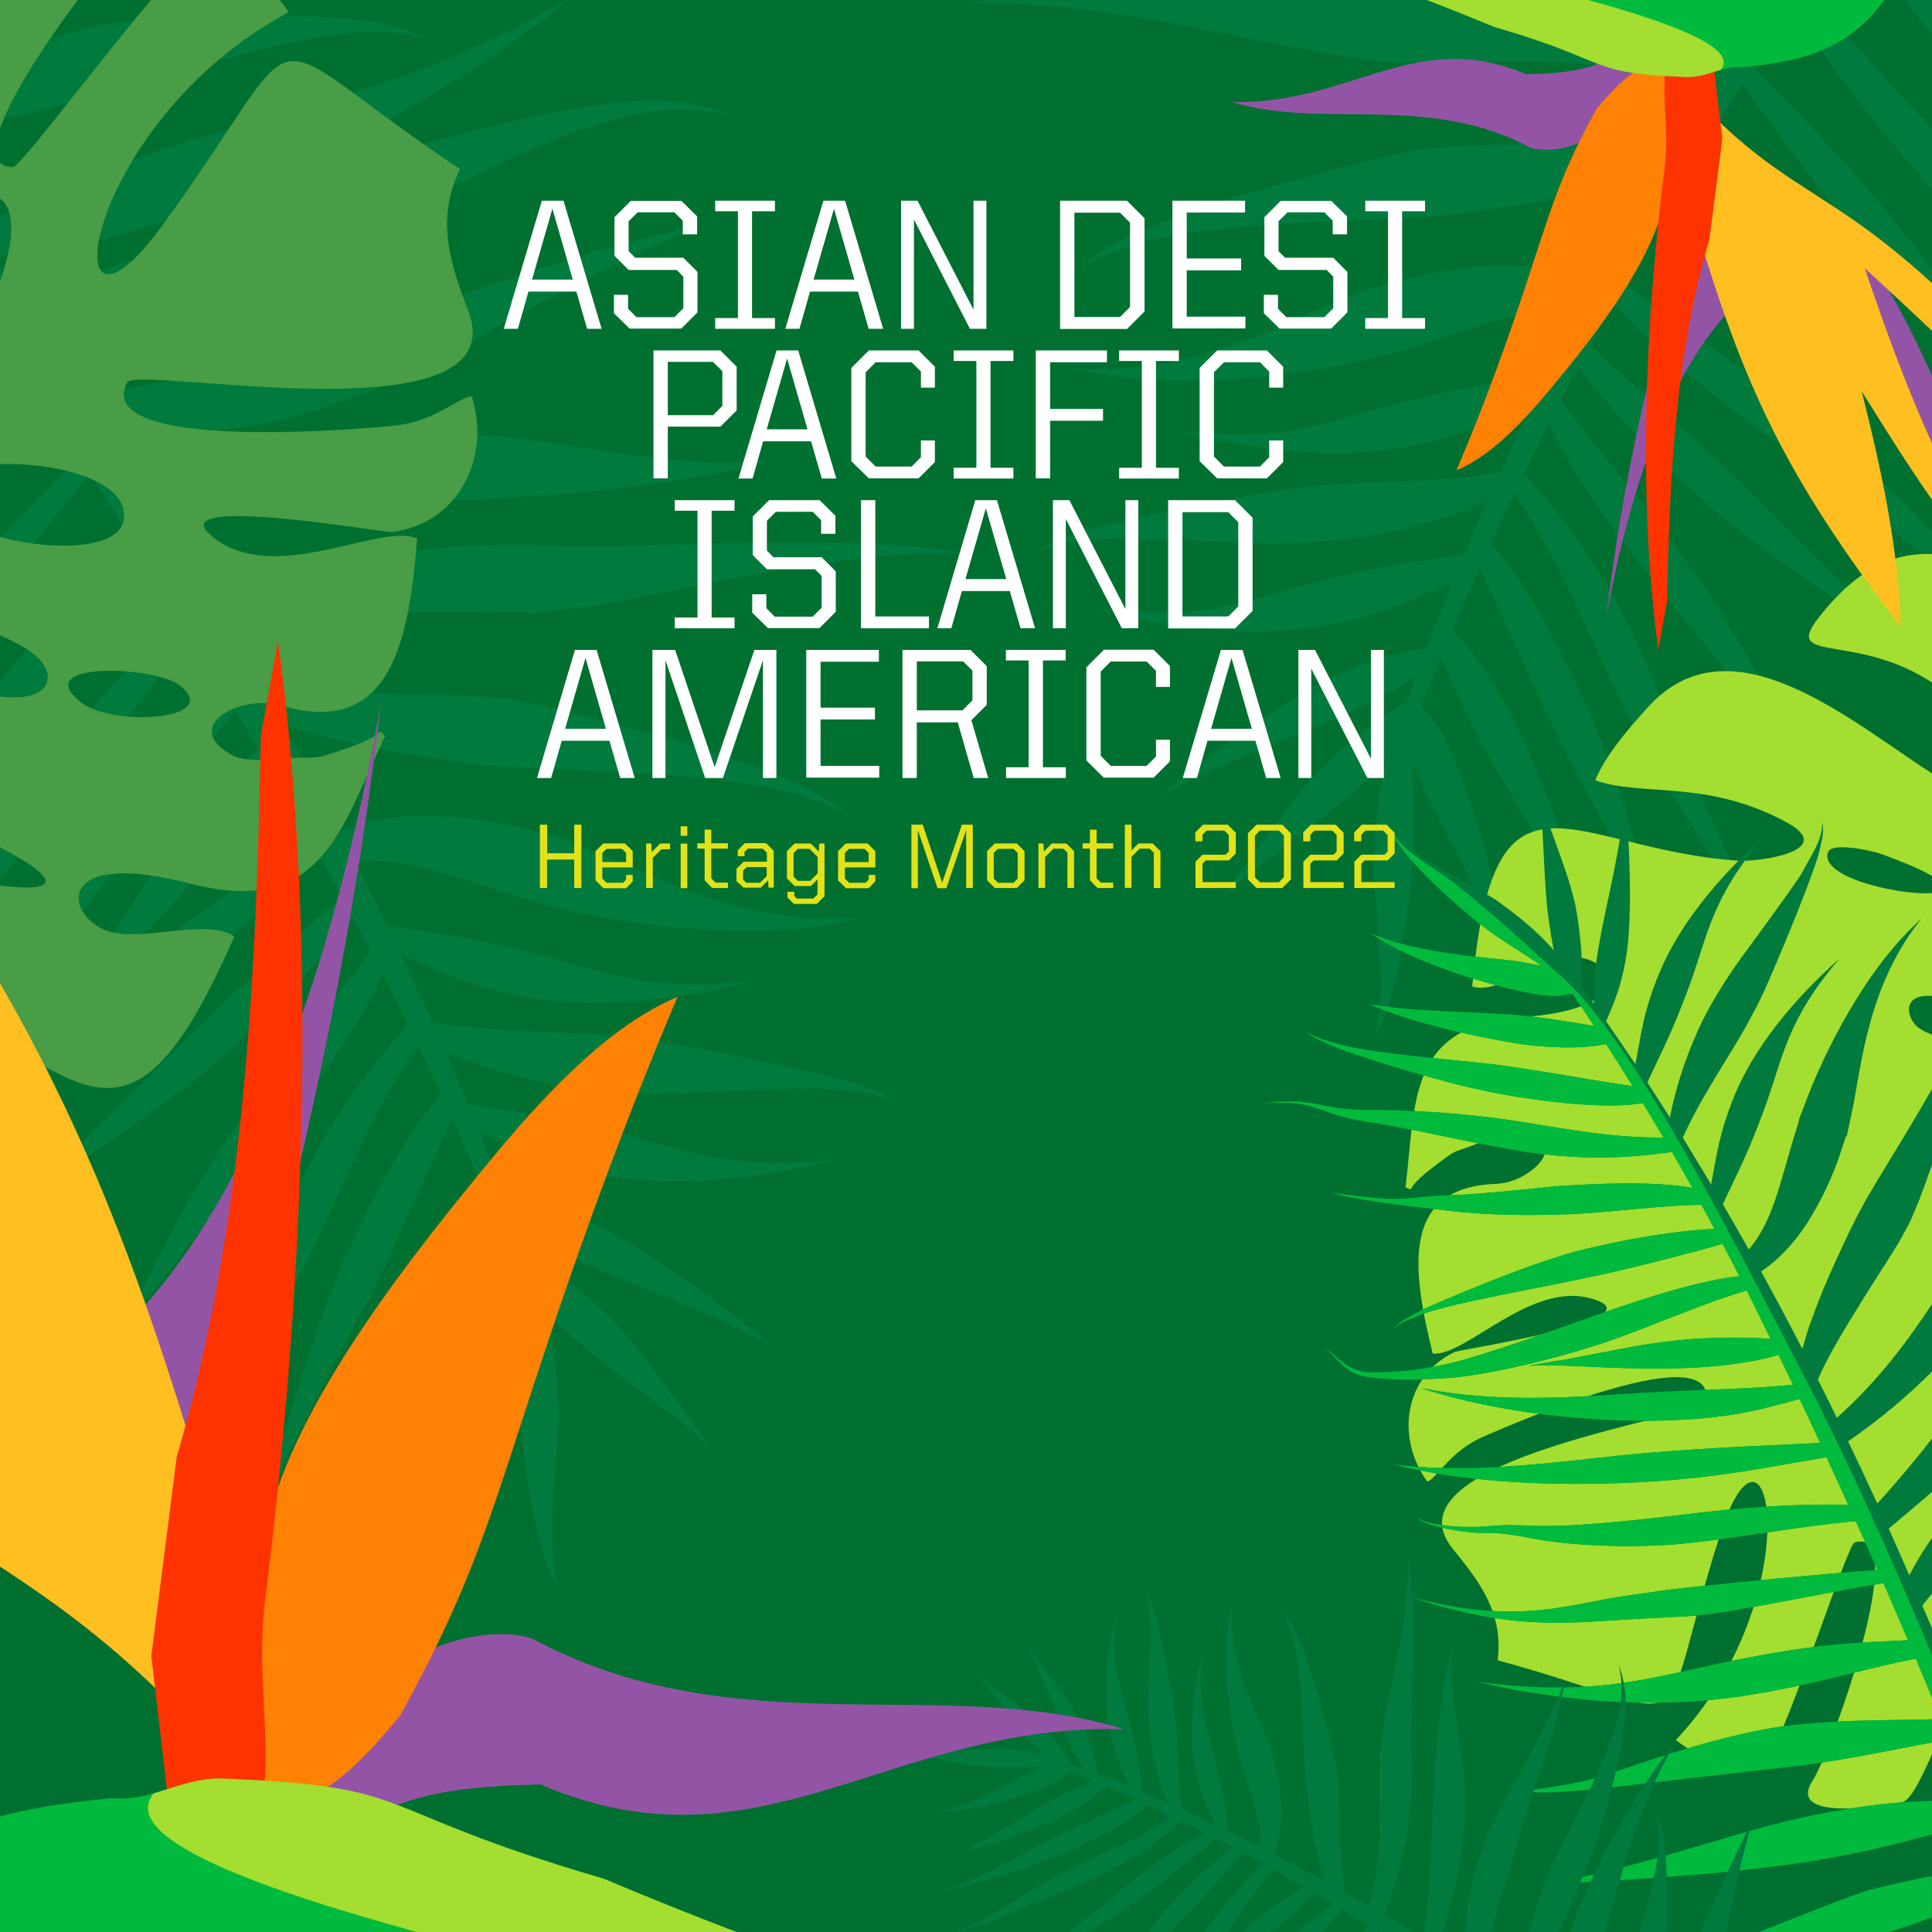
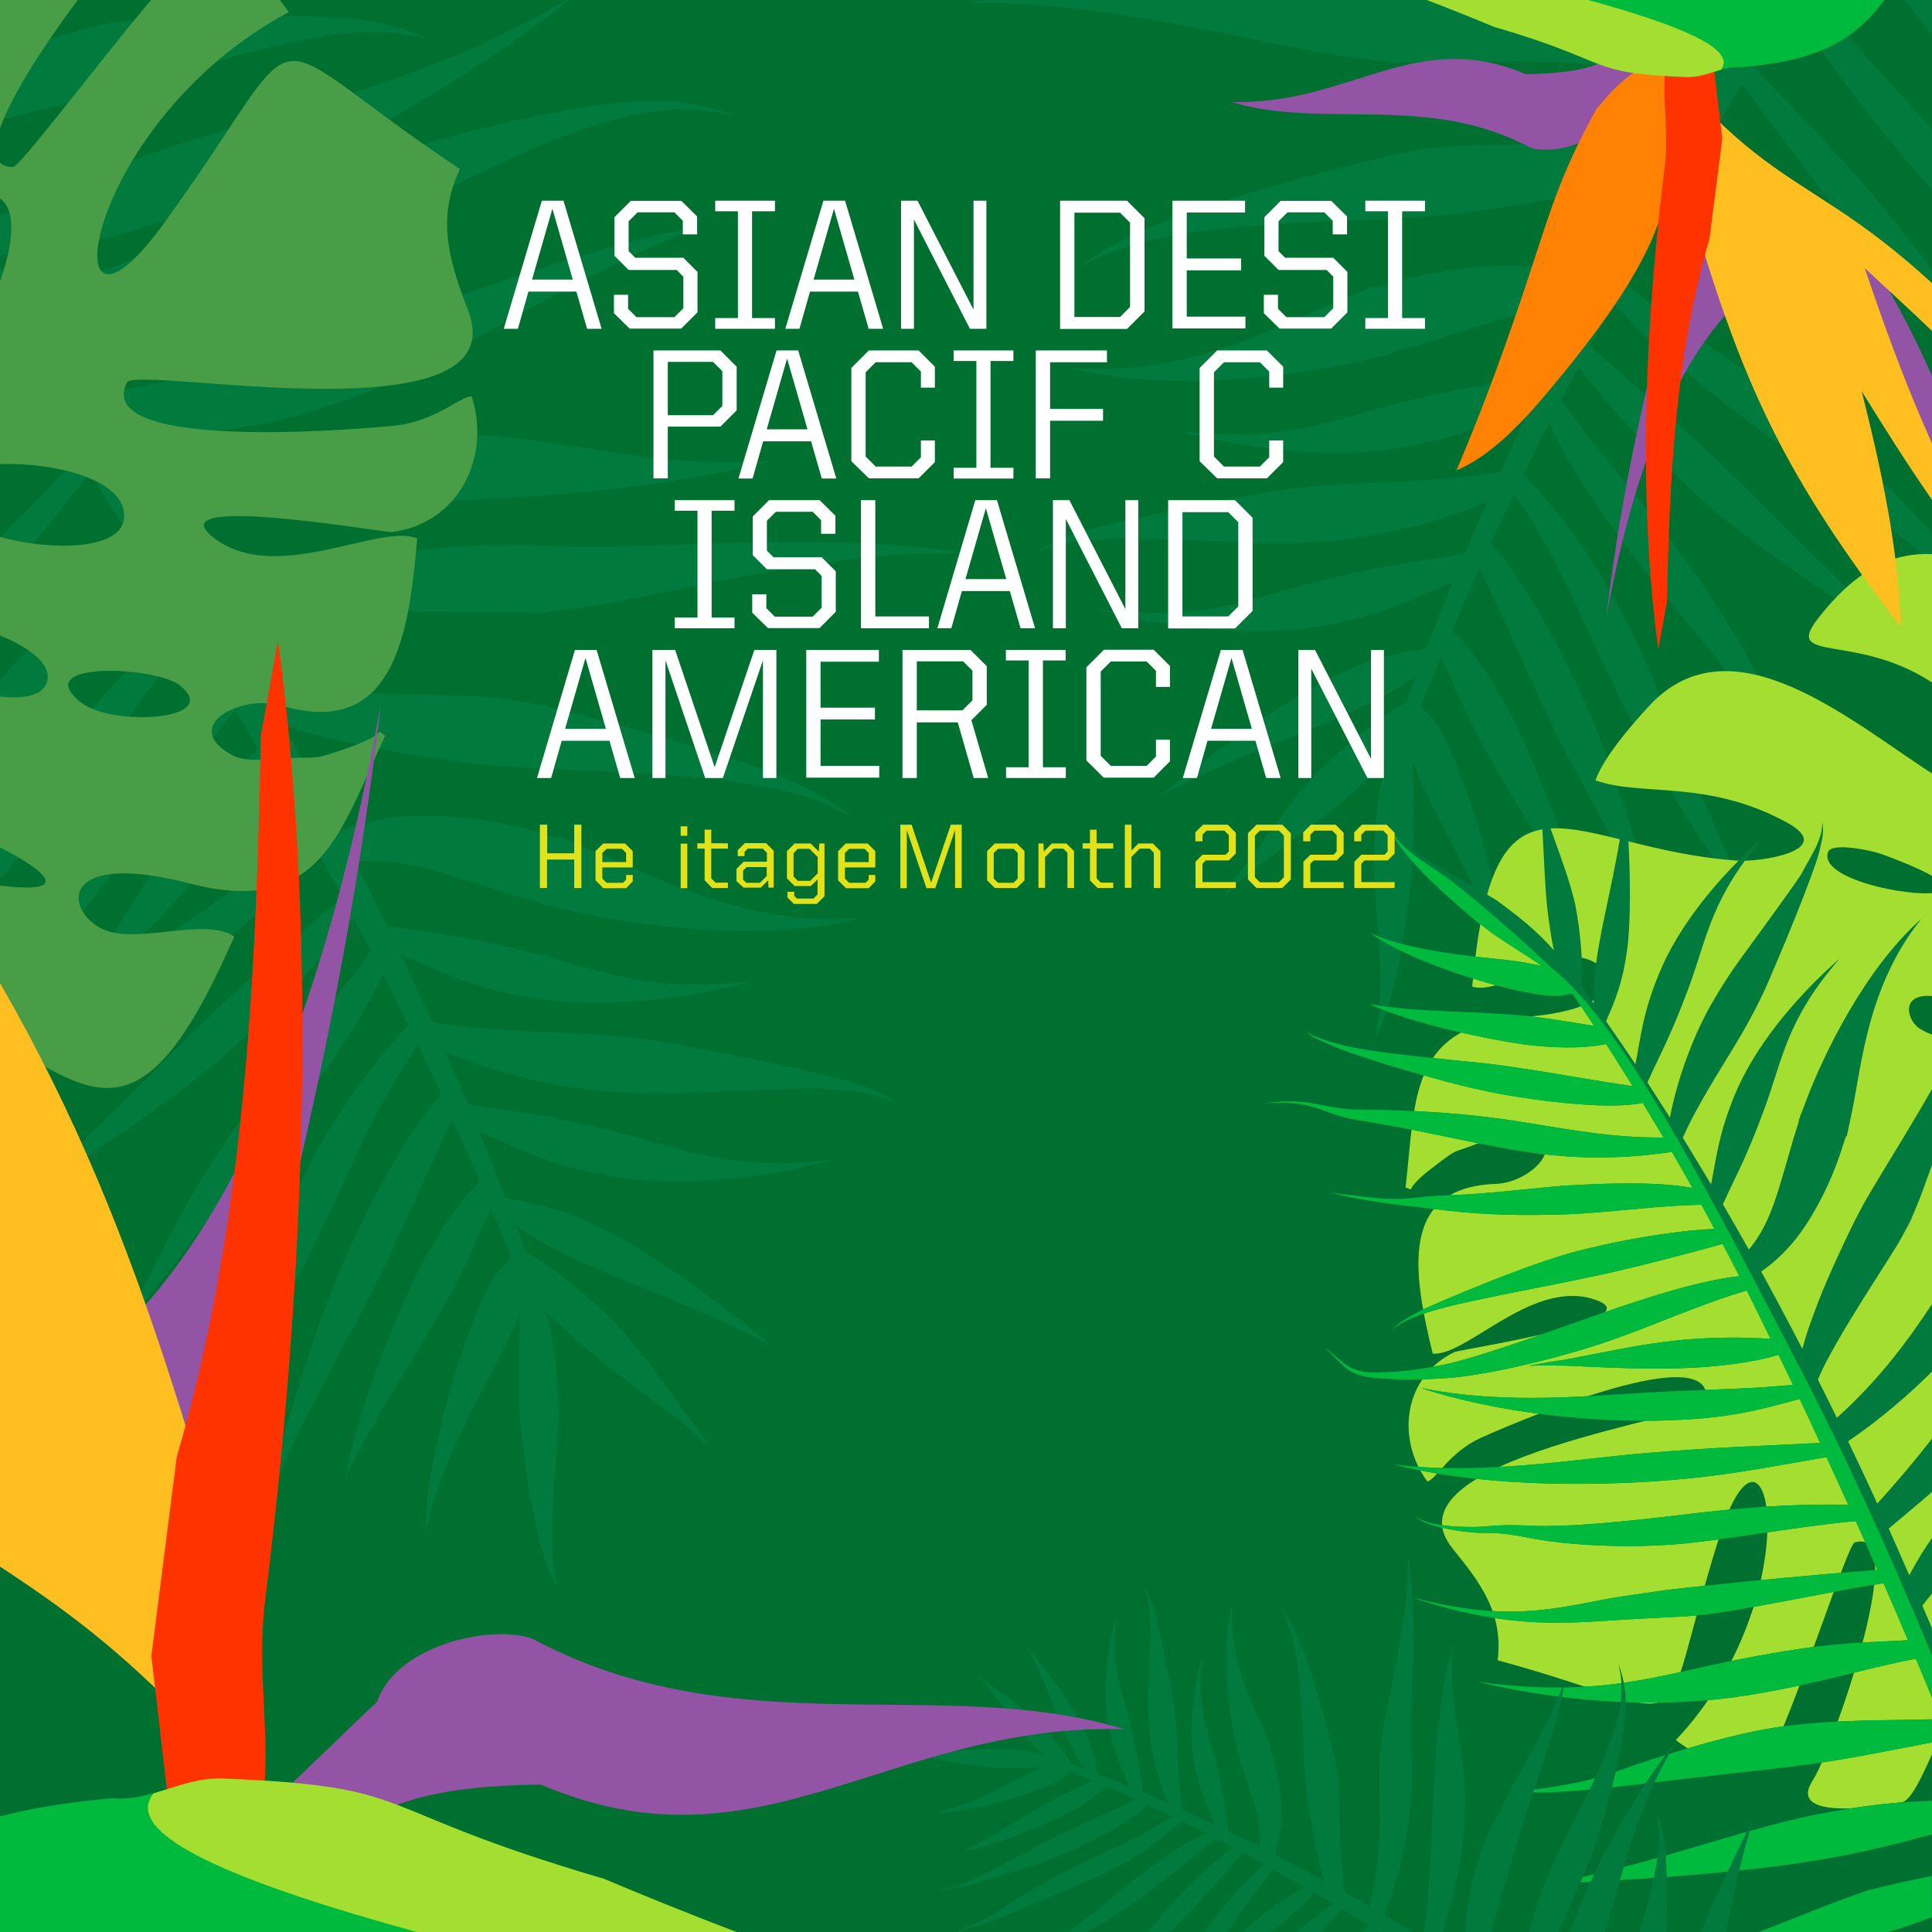
<svg xmlns="http://www.w3.org/2000/svg" enable-background="new 0 0 1080 1080" viewBox="0 0 1080 1080">
  <clipPath id="a">
    <path d="m0 0h1080v1080h-1080z" />
  </clipPath>
  <path d="m0 0h1080v1080h-1080z" fill="#007030" />
  <path clip-path="url(#a)" d="m1086.5-184.1c-31-13.3-47-23.2-104.2-42.2-62.8-20.8-141.9-34.1-224.5-84.9 63.2 52.2 153.1 98.7 211.1 120s71.4 20 112.2 26.4c0 0 1.2.2 2.8.6-5.5 8-10.9 16.1-16.4 24.2l.2-2.2c-50.6-12.1-108.7-41.3-142.9-55.8s-33.5-14-62.1-23.2-73.5-21.1-107.4-26.4c-33.9-5.2-56.5-6.2-86.2 4.4 30-6.7 51.7-3.4 83.5 7.1 31.7 10.5 71.7 31 97.8 44 26 13 22.4 12.3 58.5 28 34.4 15 93.3 34.7 148.4 39.3-8.1 12.2-16.1 24.4-24.1 36.7-44.9-2.4-95.1-19-118.1-26.2-25.5-7.9-47.5-13.9-67.6-20.1-20.1-6.1-122.7-43.9-159.1-45.9 37.4 10.6 116.9 57.9 147.8 73.2s28.9 16 66.3 28.2c31.1 10.1 73.3 16.7 117 11.9-7 11-13.9 22-20.8 33h-.7c-55.4-15.8-99-29.5-162.8-30.9-63.9-1.3-113.7 20.5-187.2 15 62.4 15.7 124.2 19.7 184.8 22.6 58.6 2.8 99.9 3.2 155 11.5-9.1 14.9-18.2 30-27 45-60-23.8-120.2-31.9-158.8-32-40.2-.2 2.1-.5-40.9.8-43 1.4-151.5-8.5-221.1 3.9 75.4-3.3 175.4 25.8 219.5 30.7s1.2 1.7 41 2.1c37.7.4 88.1-4.2 150.2 11.6-5.5 9.4-10.9 18.9-16.2 28.4-32.4 6.6-109.9 5.8-125.3 7.4-16.6 1.7-8 .1-26 3.6s-73.5 18.1-103.9 28.2-53.1 17.9-75.3 35.1c24.4-13 47.3-17.6 78.4-21.1 31-3.5 87.2-5.3 104.8-6.3s12.3-.7 24.9-1.9 54-7.6 72.5-11.9c18.4-4.3 24-5.6 36-9.6l1.2-.3c-10.8 19.6-21.3 39.3-31.5 59.1-22.9-9-45.3-9.5-66.5-7.6-21.5 2-38.1 6.4-50.9 10.2s8.6-4.8-23.5 8.2c-32.2 13-85.6 43.5-151 37.8 56.6 14.8 129.3 3.6 161.2-3.6 31.9-7.3 11.3-2.7 23.1-6s29.4-9.4 46.9-14.7c16.3-4.8 33.4-9 51.9-7-6 11.8-11.8 23.7-17.6 35.7-26.4 4.3-39 4.7-79 14.6-40.2 9.8-65 23.5-126.6 16.2 46.8 12.2 94.1 16 131.6 8.3 31.8-6.5 46.6-14.8 66.3-23-5.9 12.5-11.8 25.2-17.5 37.8-31.3 5.7-74.8 5.3-98.7 7.4-24.9 2.2-31.5 3.8-51.9 7.6-20.3 3.8-53.5 10.8-69.3 14.7-15.7 3.9-18.1 4.7-25 7.5-6.9 2.7-10.7 4.5-14.9 8.9 4.8-3.4 8.6-4.8 15.7-6.3s20.5-1.9 25.2-2.6c4.7-.8 60.7 1.6 69.6 1.9s25.2 1.6 52.3-.5c24.5-1.8 58.8-8.9 89.5-22-4.3 9.8-8.5 19.5-12.6 29.3-26.5 4.4-39.1 4.7-79.3 14.6-40.2 9.8-64.9 23.5-126.5 16.2 46.8 12.2 94.1 16 131.6 8.3 32.6-6.6 47.3-15.1 67.8-23.6-5 12.3-9.9 24.6-14.7 36.9-17.9 3.2-31.6 6-54.5 17.2-23.6 11.5-69.1 43.7-94.3 65.6 32.9-18.6 76.9-33.7 103.1-45.5 21-9.4 29.2-14.5 39.9-21.9-1.9 5-3.7 10-5.6 15.1-13.4 6.9-30.8 21.7-38.7 28.8-8.9 8.1-11.1 10.2-19.7 20.3-8.5 10.1-24.1 31.7-30.8 40.8-2.5 3.4-12.9 16.2-13.7 20.9 1-3.9 15.3-15.6 17.5-17.3 6.7-5.1 29.9-22.3 40.1-30.4 10.1-8 12.8-10.4 20.9-17.6 3-2.7 8-7.4 13.4-12.7-4.8 16.5-6.4 36.4-6.8 47.1-.5 13.7-.6 7.7.2 24.1.9 16.5 6.5 59.8-.1 83.2 12.4-19.7 18-66.6 19.8-82.3 1.7-15.6 1.2-9.5 1.9-23.5.6-11.6-.5-30.8-.4-47.7 1.7 4.1 3.6 8.6 5.8 13.5 9.4 20.9 39.3 68.8 46.4 108.7 1.1-36.2-16.8-93.9-26-116.8-8-19.8-11.9-27.9-19.9-34.8l-1.7-2.4c3.6-9 7.3-18.1 11.1-27.1 7.2 15.3 13.7 30.2 21.7 45.9 19.1 35.9 43.3 69 60.1 105.6-5.6-33.7-25.3-83.9-40.3-115-8.6-17-20.8-37.8-35.2-51.6 5-11.7 10.2-23.4 15.4-34.9 12.3 25.8 27 59 33.4 72.6 7.1 15.1 11 23.6 17.8 36.1 6.7 12.5 30.5 56.8 38.6 74.5 8 17.7 7.9 19.1 11.2 29.1 1.6 5.5 3.5 12.3 3.4 18.1.9-5.8-.4-12.9-1.5-18.6-1.9-10.4-2.2-11.7-7.4-30.6-5.2-18.8-18.6-61-26.2-80.5s-7.8-19.7-15.7-36.6c-7.5-16.1-29.5-60.2-47.5-77.6 4.3-9.4 8.7-18.7 13.2-28 22.4 32.7 34.7 62.6 51.3 98.2 17.7 38 38.3 73 58.3 103s12 35.8 39.1 67.3c-26.6-35-15.8-38.4-31.6-71.7s-28.2-68.5-45.5-106.9c-16.9-37.6-36.6-68.6-66.2-101.1 4.6-9.5 9.4-19 14.2-28.4 12.1 28.5 42.3 68 51.7 80.5 10.4 13.8 37.7 44.6 57.1 71.5 19.3 26.8 21.6 22.2 40.8 60.7l7.7 15c-.5-1.3-6.2-15.7-6.2-15.7-11.7-27.3-18.8-39.5-32.2-65.9-13.4-26.3-30-51.9-48.9-77.9-18.8-25.9-45.2-54.7-63.3-81.1 3.2-6.2 6.5-12.4 9.8-18.6 16.9 23.2 42.4 49.3 57.4 63.6 16.5 15.7 18.5 17.3 35.6 30.6 17 13.2 51.4 36.7 67.1 46.7s16.6 10.5 25.5 15c3.1 1.6 6.2 2.9 9.5 4 2.1.7 4.2 1.2 6.5 1.2-2.2-.3-4.2-1-6.3-1.9-3.1-1.4-5.9-3.1-8.9-4.9-8.1-5.5-9.2-5.7-23-17.9-13.7-12.2-48.2-46.7-57.7-56.3s-21.1-20.8-32.6-31.7c-11-10.5-43-39.4-67-59.7 4.4-8.1 8.9-16.3 13.4-24.4 24.4 29.2 72.6 64.3 88.1 75.9 16.7 12.6 74.5 54.3 93.8 73.4.8.8 1.6 1.6 2.4 2.4v-16.2c-19.2-22.6-53.7-54.4-81.9-76.3-29.9-23.3-69-46.9-96.2-70.1 6.7-11.9 13.6-23.8 20.5-35.8 9.5 17.2 23.3 36.6 32.7 48.7 10.4 13.5 21.2 25 25.8 30.1 4.5 5.1 42.8 43.3 42.9 43.5 4.3 5 8.9 9.8 13.6 14.5 1.3 1.4 2.6 2.7 4 4 .3.3.7.8 1.1 1l.3.2c0-.1-.2-.2-.2-.2l-1-1.2s-3.4-4.6-3.3-4.6c-3.6-5.5-7.3-11-10.9-16.5-10.5-17.3-22.9-37.7-32-51.6s-12.4-18.7-22.3-31.9c-9.5-12.7-28.1-35.2-43.8-47.5 4.3-7.3 8.6-14.7 12.9-22 20.2 24.5 32.1 42.3 60.4 80.3 22.5 30.1 52.9 66.4 77.5 108.6v-16.5c-17.7-39.7-39.9-77.3-59.2-104.3-28.4-39.8-44.7-54.5-72.6-78.3 6.3-10.6 12.7-21.2 19.1-31.8 26.2 34.8 44.6 61 78.9 104 10.1 12.6 21.7 26.2 33.9 40.7v-32c-5.5-7.6-10.8-14.8-16-21.4-33.6-43.7-57.1-66-88.1-98.7 0 0-1.3-1.4-2.5-2.6 6.9-11.4 13.9-22.8 21-34.2 23.5 36.6 48.6 68.1 75.8 99.7 3.2 3.8 6.5 7.6 9.8 11.4v-34.1c-25.5-29.5-54-58.5-78.5-88.8 7.1-11.5 14.4-23 21.7-34.5 17.2 21.9 39.1 48.8 56.8 70.3v-27.5c-17-17.2-35.7-36.1-50.7-52.3 8.5-13.3 17.1-26.6 25.7-39.9 9.5 12.6 17 22.9 25 33.2v-29.9c-5.3-5-10.8-10.3-16.5-16.1 5.5-8.3 11-16.6 16.5-24.9zm0-90.1c-16.9-6.7-32.8-11.6-43.1-14.4-23.8-6.4-15.6-4.8-38.3-7.8s-68-3.5-95.6-2.2c-27.6 1.2-47 2.3-67.9 12.5 21.9-5.7 40.8-4.4 67.1.4 26.3 4.7 73.8 18.9 88.8 23.4 14.9 4.4 18 5.1 35.2 9.9 9.6 2.6 31.1 7.6 53.9 13.3v-35.1zm0-67.5c-8.7-2.8-17.4-5.5-26.1-8-73.4-19.5-136.7-26.6-213.1-50.5 65.7 31.9 131.8 64.2 201.7 86.3 12.8 3.7 25.3 6.8 37.5 9.3zm0-116.6c-10-2.2-20.3-4.1-31.2-6.7-31.8-7.8-51.5-16.9-75.1-40.7 20.6 27.5 39 40.7 68.5 57.1 12.6 6.6 25.3 12.6 37.7 19.2v-28.9z" fill="#007a3d" />
  <path clip-path="url(#a)" d="m908.4 158.2c6.7-11.9 13.6-23.8 20.5-35.8" fill="#00ba3d" />
  <path clip-path="url(#a)" d="m-6.5 123.6c31-13.3 47-23.2 104.2-42.2 62.8-20.8 141.9-34.1 224.5-84.9-63.2 52.3-153.1 98.8-211.1 120.1s-71.4 20-112.2 26.4c0 0-1.2.2-2.8.6 5.5 8 10.9 16.1 16.4 24.2l-.2-2.2c50.6-12.1 108.7-41.3 142.9-55.8s33.5-14 62.1-23.2 73.5-21.1 107.4-26.4c33.9-5.2 56.5-6.2 86.2 4.4-30-6.7-51.7-3.4-83.5 7.1-31.7 10.5-71.7 31-97.8 44-26 13-22.4 12.3-58.5 28-34.4 15-93.3 34.7-148.4 39.3 8.1 12.2 16.1 24.4 24.1 36.7 44.9-2.4 95.1-19 118.1-26.2 25.5-7.9 47.5-13.9 67.6-20.1 20.1-6.1 122.7-43.9 159.1-45.9-37.4 10.6-116.9 57.9-147.8 73.2s-28.9 16-66.3 28.2c-31.1 10.1-73.3 16.7-117 11.9 7 11 13.9 22 20.8 33l.9-.2c55.4-15.8 99-29.5 162.8-30.9s113.6 20.4 187.2 14.9c-62.4 15.7-124.2 19.7-184.8 22.6-58.6 2.8-99.9 3.2-155 11.5 9.1 14.9 18.2 30 27 45 60-23.8 120.2-31.9 158.8-32 40.2-.2-2.1-.5 40.9.8 43 1.4 151.5-8.5 221.1 3.9-75.4-3.3-175.4 25.8-219.5 30.7s-1.1 1.7-41 2.1c-37.7.5-88.1-4.2-150.2 11.6 5.5 9.4 10.9 18.9 16.2 28.4 32.4 6.6 109.9 5.8 125.3 7.4 16.6 1.7 8 .1 26 3.6s73.5 18.1 103.9 28.2 53.1 17.9 75.3 35.1c-24.4-13-47.3-17.6-78.4-21.1-31-3.5-87.2-5.3-104.8-6.3s-12.3-.7-24.9-1.9-54-7.6-72.5-11.9c-18.4-4.3-24-5.6-36-9.6l-1.2-.3c10.8 19.6 21.3 39.3 31.5 59.1 22.9-9 45.3-9.5 66.5-7.6 21.5 2 38.1 6.4 50.9 10.2s-8.6-4.8 23.5 8.2c32.2 13 85.6 43.5 151 37.8-56.6 14.8-129.3 3.6-161.2-3.6-31.9-7.3-11.3-2.7-23.1-6s-29.4-9.4-46.9-14.7c-16.3-4.8-33.4-9-51.9-7 6 11.8 11.8 23.7 17.6 35.7 26.4 4.3 39 4.7 79 14.6 40.2 9.8 65 23.5 126.6 16.2-46.8 12.2-94.1 16-131.6 8.3-31.8-6.5-46.6-14.8-66.3-23 5.9 12.5 11.8 25.2 17.5 37.8 31.3 5.7 74.8 5.3 98.7 7.4 24.9 2.2 31.5 3.8 51.9 7.6 20.3 3.8 53.5 10.8 69.3 14.7 15.7 3.9 18.1 4.7 25 7.5 6.9 2.7 10.7 4.5 14.9 8.9-4.8-3.4-8.6-4.8-15.7-6.3s-20.5-1.9-25.2-2.6c-4.7-.8-60.7 1.6-69.6 1.9s-25.2 1.6-52.3-.5c-24.5-1.8-58.8-8.9-89.5-22 4.3 9.8 8.5 19.5 12.6 29.3 26.5 4.4 39.1 4.7 79.3 14.6 40.2 9.8 64.9 23.5 126.5 16.2-46.8 12.2-94.1 16-131.6 8.3-32.6-6.6-47.3-15.1-67.8-23.6 5 12.3 9.9 24.6 14.7 36.9 17.9 3.2 31.6 6 54.5 17.2 23.6 11.5 69.1 43.7 94.3 65.6-32.9-18.6-76.9-33.7-103.1-45.5-21-9.4-29.2-14.5-39.9-21.9 1.9 5 3.7 10 5.6 15.1 13.4 6.9 30.8 21.7 38.7 28.8 8.9 8.1 11.1 10.2 19.7 20.3 8.5 10.1 24.1 31.7 30.8 40.8 2.5 3.4 12.9 16.2 13.7 20.9-1-3.9-15.3-15.6-17.5-17.3-6.7-5.1-29.9-22.3-40.1-30.4-10.1-8-12.8-10.4-20.9-17.6-3-2.7-8-7.4-13.4-12.7 4.8 16.5 6.4 36.4 6.8 47.1.5 13.7.6 7.7-.2 24.1-.9 16.5-6.5 59.8.1 83.2-12.4-19.7-18-66.6-19.8-82.3-1.7-15.6-1.2-9.5-1.9-23.5-.6-11.6.4-30.8.4-47.7-1.7 4.1-3.6 8.6-5.8 13.5-9.4 20.9-39.3 68.8-46.4 108.7-1.1-36.2 16.8-93.9 26-116.8 7.7-19.3 11.7-27.4 19.7-34.3l1.7-2.4c-3.6-9-7.3-18.1-11.1-27.1-7.2 15.3-13.7 30.2-21.7 45.9-19.1 35.9-43.3 69-60.1 105.6 5.6-33.7 25.3-83.9 40.3-115 8.6-17 20.8-37.8 35.2-51.6-5-11.7-10.2-23.4-15.4-34.9-12.3 25.8-27 59-33.4 72.6-7.1 15.1-11 23.6-17.8 36.1-6.7 12.5-30.5 56.8-38.6 74.5-8 17.7-7.9 19.1-11.2 29.1-1.6 5.5-3.5 12.3-3.4 18.1-.9-5.8.4-12.9 1.5-18.6 1.9-10.4 2.2-11.7 7.4-30.6 5.2-18.8 18.6-61 26.2-80.5s7.8-19.7 15.7-36.6c7.5-16.1 29.5-60.2 47.5-77.6-4.3-9.4-8.7-18.7-13.2-28-22.4 32.7-34.7 62.6-51.3 98.2-17.7 38-38.3 73-58.3 103s-12 35.8-39.1 67.3c26.6-35 15.8-38.4 31.6-71.7s28.2-68.5 45.5-106.9c16.9-37.6 36.6-68.6 66.2-101.1-4.6-9.5-9.4-19-14.2-28.4-12.1 28.5-42.3 68-51.7 80.5-10.4 13.8-37.7 44.6-57.1 71.5-19.3 26.8-21.6 22.2-40.8 60.7l-7.7 15c.5-1.3 6.2-15.7 6.2-15.7 11.7-27.3 18.8-39.5 32.2-65.9 13.4-26.3 30-51.9 48.9-77.9 18.8-25.9 45.2-54.7 63.3-81.1-3.2-6.2-6.5-12.4-9.8-18.6-16.9 23.2-42.4 49.3-57.4 63.6-16.5 15.7-18.5 17.3-35.6 30.6-17 13.2-51.4 36.7-67.1 46.7s-16.6 10.5-25.5 15c-3.1 1.6-6.2 2.9-9.5 4-2.1.7-4.2 1.2-6.5 1.2 2.2-.3 4.2-1 6.3-1.9 3.1-1.4 5.9-3.1 8.9-4.9 8.1-5.5 9.2-5.7 23-17.9 13.7-12.2 48.2-46.7 57.7-56.3s21.1-20.8 32.6-31.7c11-10.5 43-39.4 67-59.7-4.4-8.1-8.9-16.3-13.4-24.4-24.4 29.2-72.6 64.3-88.1 75.9-16.7 12.6-74.5 54.3-93.8 73.4-.8.8-1.6 1.6-2.4 2.4v-16.2c19.2-22.6 53.7-54.4 81.9-76.3 29.9-23.3 69-46.9 96.2-70.1-6.7-11.9-13.6-23.8-20.5-35.8-9.5 17.2-23.3 36.6-32.7 48.7-10.4 13.5-21.2 25-25.8 30.1-4.5 5.1-42.8 43.3-42.9 43.5-4.3 5-8.9 9.8-13.6 14.5-1.3 1.4-2.6 2.7-4 4-.3.3-.7.8-1.1 1l-.3.2c0-.1.2-.2.2-.2l1-1.2s3.4-4.6 3.3-4.6c3.6-5.5 7.3-11 10.9-16.5 10.5-17.3 22.9-37.7 32-51.6s12.4-18.7 22.3-31.9c9.5-12.7 28.1-35.2 43.8-47.5-4.3-7.3-8.6-14.7-12.9-22-20.2 24.5-32.1 42.3-60.4 80.3-22.6 29.7-53 65.9-77.6 108.2v-16.5c17.7-39.7 39.9-77.3 59.2-104.3 28.4-39.8 44.7-54.5 72.6-78.3-6.3-10.6-12.7-21.2-19.1-31.8-26.2 34.8-44.6 61-78.9 104-10.1 12.6-21.7 26.2-33.9 40.7v-32c5.5-7.6 10.8-14.8 16-21.4 33.6-43.7 57.1-66 88.1-98.7 0 0 1.3-1.4 2.5-2.6-6.9-11.4-13.9-22.8-21-34.2-23.5 36.6-48.6 68.1-75.8 99.7-3.2 3.8-6.5 7.6-9.8 11.4v-33.8c25.5-29.5 54-58.5 78.5-88.8-7.1-11.5-14.4-23-21.7-34.5-17.2 21.9-39.1 48.8-56.8 70.3v-27.5c17-17.2 35.7-36.1 50.7-52.3-8.5-13.3-17.1-26.6-25.7-39.9-9.5 12.6-17 22.9-25 33.2v-29.9c5.3-5 10.8-10.3 16.5-16.1-5.5-8.3-11-16.6-16.5-24.9v-53.7zm0-90.1c16.9-6.7 32.8-11.6 43.1-14.4 23.8-6.4 15.6-4.8 38.3-7.8s68-3.5 95.6-2.2c27.6 1.2 47 2.3 67.9 12.5-21.9-5.7-40.8-4.4-67.1.4-26.3 4.7-73.8 18.9-88.8 23.4-14.9 4.4-18 5.1-35.2 9.9-9.6 2.6-31.1 7.6-53.9 13.3v-35.1zm0-67.4c8.7-2.8 17.4-5.5 26.1-8 73.4-19.5 136.7-26.6 213.1-50.5-65.7 31.9-131.8 64.2-201.7 86.3-12.8 3.7-25.2 6.8-37.5 9.3zm0-116.7c10-2.2 20.3-4.1 31.2-6.7 31.8-7.8 51.5-16.9 75.1-40.7-20.6 27.5-39 40.7-68.5 57.1-12.6 6.6-25.3 12.6-37.7 19.2v-28.9z" fill="#007a3d" />
  <path clip-path="url(#a)" d="m171.6 465.9c-6.7-11.9-13.6-23.8-20.5-35.8" fill="#00ba3d" />
  <path clip-path="url(#a)" d="m-3.3 166c-4.4 10.7-20 24.3-32.5 14.8-33.3-62.2 73.8-117.1 32.5-14.8m72.6 123.9c-2.8 26.1-84.6 14.1-94.5-3.4-46.3-36.7 98.8-36.8 94.5 3.4m31.2 93.2c24.6 19.6-37.8 23.4-55.3 9.5-29.4-23.3 41.9-20.2 55.3-9.5m-74.8-.5c-11.3 24.4-121.1-19.5-107.6-36.4 11.9-15 120 9.5 107.6 36.4m-55.5 107.5c-2.5-1.5-114.8-44.2-85.2-54.8 23.4-8.5 239.9 85 85.2 54.8m61.9-570.1c-6.1-.8-18.4 12.1-33.2 28.6l-149.4 446.6c3.8 2.6 7.1 5.6 9.3 8.9 5.4 7.8 4 26.4-17.6 15.8l-21.8 65.2c18.8 3.2 71 33.7 59.4 48.3-4.5 5.7-28.1-8.3-33.2-12.4-15.6-12.4-24.7-21-29.2-26.8l-21.6 64.4c41.8 51.6 94.8 143.9 166.1 104 15.8-8.8 37.8-21.7 49.1-35.3-25.5-20.3-70.6-22.7-111.8-67-26.2-28.2 25.3-19.2 39.1-13.5 102.4 42.3 128.8 123.4 192.2-20 1-2.3.8-.9 1.4-3.4-15.7-10.5-51.9 3.6-70.9-3-23.6-8.3-30.6-46.4 46.2-26.5 73.6 19.1 84.3-30.1 109.1-82.6l-2.9-2.3c-3.5 3.7-11.6 6.9-19.4 9.6-20.2 6.8-13.3 4.2-31.8 5.2-10.7.6-23.9 2.5-31.5-1.7-29.4-16.1 4.9-34.4 28-27.6 61.9 18.3 71-38.7 75.5-93.5-20.3-8.8-76.7 25.1-111.5 1.2-40.9-28.1 93.2-4.2 97.5-4.8 36.6-4.6 55.5-41.2 44.5-75.8-6.5-.2-19.8 13.8-42.8 16.3-9 1-170.4 16.3-149.9-24.1 5.1-10 218.2 32.8 190.8-39.9-10.3-27.1-18.2-51-4.7-79.4-121.2-80.8-78.1-89.9-165.9 30.9-64.2 88.5-46.7-56.1 70.2-118.6 0 0-33.3-51.7-61.8-23.6-23.2 22.9-87.7 110.3-92.4 110.2-41-.7 61.2-129.1 76-140.4 26.3-20.2-34.1-30.6-51.1-33" fill="#489d46" />
  <path clip-path="url(#a)" d="m960.5 535.5c2.4.5 103.4 4.6 82.6 21-16.3 13-214-3.8-82.6-21m50.8 163.8c46.7 17-69 55.9-76.3 22.6-4.7-21.6 63.7-33.9 76.3-22.6m-84.5-65.9c29.6 10.8-28 27.3-41.6 22.4-24.9-9.1 23.9-28.8 41.6-22.4m113.7 3.1c-5.5 15.1-98.3 24.5-95.5-.3 2.4-22.5 101.8-16.8 95.5.3m7.4 144.5c43.1 40.9-27.6 113.3-22 20.6.6-9.8 9.4-24.8 22-20.6m34.3-347.2v57.2c-5.1-3.4-14.7-7.8-30.5-13.6-5.2-1.9-27.7-6.8-29.8-1.1-5.4 14.8 44.4 25.2 60.2 22.7v58c-20.1-2.7-16.2 12.6-9.8 17.4 2.7 2 6.1 3.5 9.8 4.6v396.8c-7.4 17.1-13.8 30.7-18.9 31.7-14.2 2.7-65.2 10.5-49.6-12.7 8.8-13 56-143 23.1-132.5-3.8 1.2-31.9 88.3-44.3 112.8-15.2 30.1-55.6-2.4-55.6-2.4 76.5-81.2 52-201.4 24.3-113.5-37.8 120-5.8 101.1-123.9 68.9 3.2-26.3-9.6-43.3-25-62.2-41.3-50.7 140.1-73.5 141.5-82.9 5.6-37.8-119 17.6-126 20.8-17.7 8.2-24.6 22.9-29.8 24.4-18-24.7-12.8-59 15.2-72.4 3.3-1.6 116.6-18.4 76.5-29.9-34.1-9.8-70.1 32.4-88.7 30.8-11-45-19-93 35.3-94.9 20.3-.7 42.7-24.5 15-29.5-7.2-1.3-17.2 3.7-25.6 7.1-14.5 5.7-9.7 1.8-24 12.7-5.5 4.2-11.2 8.9-13 12.8l-2.9-1.1c5.8-48.6 1.3-90.7 65-95.2 66.6-4.6 50.8-33.2 29.8-33.5-17-.2-42.1 20.7-57.4 16.5-.2-2.2 0-1 .2-3.1 12.3-131.5 55.1-73.8 148-67.4 12.5.9 56-5.7 27.6-21.3-44.7-24.4-81.3-14.3-107.1-23.6 5.4-13.9 19.5-30 29.8-41.3 46.5-50.7 113.4 8.8 160.6 38.9m0-123.9v73.1c-43.8-30.3-86.3-11.3-65.6-37.7 19.8-25.3 40.4-37.4 65.6-35.4" fill="#a3de30" />
  <path clip-path="url(#a)" d="m797.7 0c12.6 4.8 25 9.8 37.3 14.9 68.8 20.1 50.7 25.9 107.6 28.2 11.2.5 20.4-6.6 30.9-5.5 38.6-3.5 61-12.1 79.9-37.6z" fill="#00ba3d" />
  <path clip-path="url(#a)" d="m899 64.8c-5.4 15.9-32.4 21.8-43.8 17.6-57.2-30.6-116-9.9-166.8-25.4 66.4 1.8 102.5-42 164.6-15.5 28.8-.7 45.8-3.5 66-22.1 8.5.6 17.1 1.2 25.6 1.7-15.2 14.6-30.4 29.1-45.6 43.7" fill="#9454a6" />
  <path clip-path="url(#a)" d="m897.9 345.3c9.1-78.3 25.3-141.8 41.7-204.9 3.4.6 12.5-16.8 17.4-15.7 13.3 3.1 25.4 25.8 35 28.5-45.3 26-76.7 95.5-94.1 192.1" fill="#9454a6" />
  <path clip-path="url(#a)" d="m1080 210.1c-11.5-25.9-24.7-50.9-40.6-74.3 3 15.7 8.5 47.1 11.5 62.8l29.1 61.3z" fill="#9454a6" />
  <path clip-path="url(#a)" d="m934.3 27.5c-16.6 13.3-20.3 7.2-41.9 33.5-19.6 35.5-24.9 54.2-37.5 92.5-11.9 36.2-25 72.6-40.7 109.4 18.2-7.6 35.3-25 51-43.7 22.7-27.2 53.9-66.3 63.5-100 7.8-26.9 10.2-56.8 14.4-84.6-2.9-2.4-5.9-4.7-8.8-7.1" fill="#ff8205" />
  <path clip-path="url(#a)" d="m945.7 118.2c28.3 97 52 147.8 116.8 232.2-1.2-43.9-10.8-87.8-21.8-131.7 12.6 20.3 25.3 40.6 39.3 60.7v-31.5c-12.9-28.7-24.2-58.3-37.6-98 14.1 13 26.4 24.4 37.6 35.1v-26.7c-9.1-8.4-18.6-16.4-28.4-24-36.1-27.8-60.7-36.3-94.5-70.1-3.8 18-7.6 36-11.4 54" fill="#ffbf21" />
  <path clip-path="url(#a)" d="m930.6 93.3c-10.6 83.4-15.5 182.9-3.6 269.7 1.6-8.9 3.2-17.8 4.9-26.8 1.3-69.3 4.7-138 23.7-202.7 2.4-18.6 4.8-37.3 7.2-56l-5.7-47.5c-8.6 1.9-17.2 3.7-25.8 5.6-2.6 20.5 1.8 37.1-.7 57.7" fill="#f30" />
  <path clip-path="url(#a)" d="m962 39c9.6-11.8-25.1-25.5-74.2-39h-90.2c12.6 4.8 25 9.8 37.3 14.9 68.8 20.1 50.7 25.9 107.6 28.2 7.1.3 13.3-2.3 19.5-4.1" fill="#a3de30" />
  <path clip-path="url(#a)" d="m1080 1106.5-1.1.8c-8.1 6-16 14.2-27 23.6h28.1zm0-57.8c-11.5 2.3-25.8 5.4-31.6 7-7.9 2.2 2.8-1.5-13.9 4.4s-65.5 26.1-99 38.1c31.4-1.1 87.4-10.9 105.2-14.7s3.9-.6 13.7-3.2c5.9-1.5 16.1-5 25.5-8.6v-23zm0-42c-19 .6-37.1 2.1-65.9 7.9-42.2 8.4-92.9 28.6-149.2 38.5 50.8-2.1 112.4-6.6 153.1-13.6 26.5-4.5 44.2-9.4 62-14.1zm0-45.6c-27.6.7-55.4.2-83 3.9-31.3 4.2-73.9 18.4-91.8 24.7s-25.2 7-31.5 8.2-12.8 2.3-19.3 2.7c-2.2 0-4.3 0-6.5-.5-.8-.2-1.4-.5-2-1-.3-.3-.5-.5-.6-.8-.1-.2-.1-.3-.2-.5 0 .2.1.3.1.5.2.4.3.6.6.9.6.6 1.2.9 2 1.2 2.1.8 4.3 1 6.5 1.2 6.6.6 11.8.5 19.8-.1 8.1-.6 13-.6 33.1-3.1 20.1-2.4 60.8-7.1 92-10.6 27.1-3 54-8.7 80.8-13.8zm0-50.9c-1.8-4.2-3.6-8.4-5.4-12.6 1.7-2.3 3.5-4.5 5.4-6.8v-31.1c-4.6 6.6-8.8 13.5-12.7 20.9-3.8-8.7-7.6-17.4-11.5-26.1l.5-.4c8.2-7 16.1-13.5 23.7-20.1v-29.8c-9.3 11.9-19 23.6-30.6 36.3-5.3-11.7-10.8-23.2-16.3-34.8 17.7-12.1 33.5-25.6 46.9-39v-37.7c-12.8 19.3-28.8 41.7-53.2 63.6-3.5-7.2-7-14.3-10.6-21.4 9.2-22.4 41.3-69.1 46.6-79.1 5.7-10.8 3.2-4.9 8.4-17.3 2-4.7 5.2-13.4 8.8-23.6v-42.5c-11.2 19.9-26.8 44.8-32.1 53.8-6.6 11.1-4.6 7.8-9 15.9-4.4 8.2-17.4 35.9-22.3 48.9s-6.4 16.9-8.8 25.8l-.3.9c-7.5-14.5-15.2-29-23-43.2 14.8-10.2 24.3-23.6 31.7-37.3 7.6-13.9 11.7-25.7 14.6-35.1s-.6 7.2 4.6-17.6c5.2-24.9 8.5-69.7 38.6-107.1-32.1 28.4-54.9 77-63.5 99.4-8.6 22.3-3 8-5.8 16.5s-6.3 21.7-10.2 34.5c-3.7 11.9-8.1 24-16.9 34.4-4.8-8.5-9.6-16.9-14.5-25.3 8.1-17.8 13-25.6 23.4-53.9 10.4-28.5 12.2-49 41.8-83.4-26.5 23.4-48.1 50.6-58.7 76.5-9 22-10 34.3-13.1 49.7-5.2-8.7-10.5-17.4-15.8-26.1 9.3-21.3 27.3-47.6 35.7-62.9 8.8-16.1 10.6-20.7 16.5-34.6 6-13.9 15.3-36.9 19.3-48.1 4.1-11.1 4.5-12.9 5.7-18.2s1.6-8.3.7-12.7c.1 4.3-.6 7.2-2.6 12.1s-7.2 13.2-8.7 16.4c-1.5 3.1-25.7 36.2-29.6 41.5-3.8 5.3-11.2 14.7-21.1 31.9-8.9 15.6-18.5 39.3-23.1 63.3-4.2-6.6-8.4-13.1-12.6-19.6 8.1-17.9 13-25.7 23.5-54.1 10.4-28.5 12.2-49 41.8-83.4-26.5 23.4-48.1 50.6-58.7 76.5-9.3 22.5-10.1 34.9-13.3 50.8-5.4-8.1-10.9-16.1-16.4-24 5.3-12.2 9.3-21.7 11.8-40.1 2.6-19.1 1.7-59.7-1.3-84-2.1 27.5-10.9 60.4-14.4 81.1-2.9 16.6-3.1 23.6-3 33.1-2.3-3.2-4.6-6.4-6.9-9.6 1.2-11-.6-27.6-1.7-35.3-1.3-8.7-1.6-10.9-4.3-20.2-2.6-9.3-9.4-27.5-12.2-35.4-1-2.9-4.6-14.4-7.1-16.8 1.9 2.2 3.2 15.6 3.4 17.7.4 6.2 1.3 27.3 2 36.7.7 9.5 1.1 12.1 2.2 19.9.4 3 1.2 7.9 2.3 13.3-8.1-9.7-19.5-18.7-25.8-23.4-8.1-6-4.4-3.6-14.8-9.7-10.4-6.2-39-20.4-50.4-34 6.9 15.5 33.1 38.1 41.8 45.6 8.8 7.5 5.3 4.6 13.5 10.8 6.8 5.1 18.9 12.3 29.1 19.3-3.2-.6-6.8-1.3-10.6-2-16.5-2.8-57.8-4.2-84.9-16.2 21.5 15.5 63.8 28.1 81.5 31.9 15.3 3.2 21.8 4.1 29.2 2.1h2.2c4 5.9 8 11.8 11.9 17.8-12.2-1.9-23.9-4-36.7-5.5-29.6-3-59.5-1.8-88.6-6.6 22.8 10.3 61.2 18.8 86.3 22.5 13.8 1.7 31.4 2.7 45.7-.3 5 7.8 10 15.7 14.9 23.6-20.7-3-46.9-7.7-57.7-9.3-12.1-1.8-18.8-2.9-29.2-3.9s-47-4.7-61-7-14.9-3-22.2-5c-4-1.3-8.9-2.9-12.4-5.3 3.1 3 8 5 11.9 6.7 7.1 3.1 8.1 3.5 21.6 8 13.6 4.6 44.6 13.6 59.5 16.9s15.2 3.3 28.6 5.4c12.9 2 48.6 6.7 66.5 2.8 3.9 6.5 7.8 13 11.6 19.4-29 .2-52.1-4.4-80.5-8.9-30.3-4.8-59.9-6.5-86.3-6.6s-26.7-7.3-56.8-3.7c32.1-1.9 29.8 6.1 56.4 10.1 26.7 4 53.1 10.8 83.5 16 29.7 5.1 56.6 5.8 88.4 1.1 3.9 6.7 7.7 13.4 11.5 20.2-22.3-4.3-58.6-2-70-1.4-12.7.7-42.5 4.7-66.7 5.5s-22.3 4.1-53.5 0l-12.3-1.4c1 .2 12.1 2.6 12.1 2.6 21.4 4 31.7 4.7 53.1 7.3 21.5 2.6 43.7 2.9 67.2 2.1 23.4-.9 51.7-5.1 75.1-5.3 2.5 4.5 4.9 9 7.3 13.5-21 .8-47.2 5.6-62 8.9-16.3 3.7-18.1 4.2-33.1 9.1s-43.3 16.3-55.8 21.7-13.2 5.7-19.5 9.4c-2.2 1.3-4.3 2.5-6.3 4.1-1.3 1-2.5 2.1-3.4 3.5 1.1-1.3 2.3-2.2 3.7-3.1 2.2-1.3 4.3-2.4 6.6-3.4 6.7-2.7 7.2-3.3 20.3-6.7 13-3.4 48-10.2 57.8-12.1 9.7-1.9 21.2-4.4 32.6-6.8 10.9-2.4 41.5-10 63.6-16.3 3.2 6 6.3 12 9.3 18.1-27.7 2.9-68.7 17.9-82 22.5-14.5 5-63.4 23-82.8 26.9s-25.9 3.9-34.4 4.3c-8.6.4-11 0-16.3-1.8-6.5-2.7-10.4-8.3-17.2-12.4 7 4.9 9.7 10.5 16.4 14.1 5.5 2.6 8.1 2.9 17 3.6s14.6 1.1 35.4-.2 58.8-10.1 86.3-19.2c26.4-8.7 56.6-22.7 81.8-29.8 4.4 9 8.9 18 13.3 27.1-14.3-1.2-31.8-.8-42.9 0-12.5.8-23.8 2.7-28.8 3.4s-43.8 8.3-43.9 8.3c-4.8.6-9.6 1.4-14.3 2.3-1.4.2-2.7.5-4.1.8-.4.1-.7.2-1.1.3l-.2.1s.3-.1.3-.1l1.1-.1 4.2-.2c4.8 0 9.7.1 14.5.1 14.8.7 32.3 1.5 44.4 1.6 12.2.1 16.4.1 28.5-.5 11.6-.6 32.8-2.7 46.7-7.2 2.7 5.6 5.4 11.2 8.1 16.8-23.1 2.3-38.8 2.3-73.4 3.9-36.9 1.8-86.4 7.8-134.5-2.1 43.1 14.4 97.6 19.2 134.5 18.2 35.7-1 51.3-5 77.1-12.1 3.9 8.1 7.7 16.3 11.5 24.6-31.8 1.7-55.2 2.2-95.3 5.5-40.1 3.2-94.5 12.9-143.1 6.5 46.2 12 103.3 12.1 143.5 9.6 40.2-2.6 63.3-7.7 95.8-13.2 0 0 1.4-.2 2.6-.5 4.1 8.9 8.2 17.8 12.2 26.7-31.8-.7-61.2 1.7-91.4 5.4-31.6 3.8-65.3 7.3-85.9 6.3s-23.2.7-32 .7c-8.9 0-13.2-.3-18.7-1.2-5.5-.8-9.6-1.9-14.1-4.6 4.2 3.2 8.1 4.5 13.8 5.9s11.2 2.3 18.8 3c7.5.7 11.4-1 31.2 3s56.1 6.3 88.1 3c30.9-3.3 63.1-9.6 94.4-12.4 4.1 9 8.1 18.1 12.1 27.3-32.7 2.4-78.3 6.9-95.1 8.7-17.1 1.9-13.6 1.4-18.3 2s3.5-.7-28 3.9-59.2 16.2-116 1.4c-2-.6-1.2-.4-2.6-1.3 1.3 1 .4.8 2.5 1.5 53.8 17.7 85.6 13.3 117.3 11.5s23.5-1.2 28.2-1.5.9.3 17.8-1.5c16.8-1.8 64.1-11.9 97.6-17.3 4.6 10.6 9.2 21.2 13.7 31.9-31.1 1.6-46 1.4-92.3 10.3-47.5 9.1-78.5 22.2-148.1 13 55.6 13 107.5 14.5 151.1 7.4 43.3-7.1 62.6-14.5 93.7-20.4 3.2 7.6 6.3 15.2 9.5 22.9v-39.9z" fill="#007a3d" />
  <path clip-path="url(#a)" d="m1080 1106.5-1.1.8c-8.1 6-16 14.2-27 23.7h28.1zm0-57.8c-11.5 2.3-25.8 5.4-31.6 7-7.9 2.2 2.8-1.5-13.9 4.4s-65.5 26.1-99 38.1c31.4-1.1 87.4-10.9 105.2-14.7s3.9-.6 13.7-3.2c5.9-1.5 16.1-5 25.5-8.6v-23zm0-42c-19 .6-37.1 2.1-65.9 7.9-42.2 8.4-92.9 28.6-149.2 38.5 50.8-2.1 112.4-6.6 153.1-13.6 26.5-4.5 44.2-9.4 62-14.1zm0-45.6c-27.6.7-55.4.2-83 3.9-31.3 4.2-73.9 18.4-91.8 24.7s-25.2 7-31.5 8.2-12.8 2.3-19.3 2.7c-2.2 0-4.3 0-6.5-.5-.8-.2-1.4-.5-2-1-.3-.3-.5-.5-.6-.8-.1-.2-.1-.3-.2-.5 0 .2.1.3.1.5.2.4.3.6.6.9.6.6 1.2.9 2 1.2 2.1.8 4.3 1 6.5 1.2 6.6.6 11.8.5 19.8-.1 8.1-.6 13-.6 33.1-3.1 20.1-2.4 60.8-7.1 92-10.6 27.1-3 54-8.7 80.8-13.8zm-302.7-496.9c6.9 15.6 33.1 38.1 41.8 45.6 8.8 7.5 5.3 4.6 13.5 10.8 6.8 5.1 18.9 12.3 29.1 19.3-3.2-.6-6.8-1.3-10.6-2-16.5-2.8-57.8-4.2-84.9-16.2 21.5 15.5 63.8 28.1 81.5 31.9 15.3 3.2 21.8 4.1 29.2 2.1h2.2c4 5.9 8 11.8 11.9 17.8-12.2-1.9-23.9-4-36.7-5.5-29.6-3-59.5-1.8-88.6-6.6 22.8 10.3 61.2 18.8 86.3 22.5 13.8 1.7 31.4 2.7 45.7-.3 5 7.8 10 15.7 14.9 23.6-20.7-3-46.9-7.7-57.7-9.3-12.1-1.8-18.8-2.9-29.2-3.9s-47-4.7-61-7-14.9-3-22.2-5c-4-1.3-8.9-2.9-12.4-5.3 3.1 3 8 5 11.9 6.7 7.1 3.1 8.1 3.5 21.6 8 13.6 4.6 44.6 13.6 59.5 16.9s15.2 3.3 28.6 5.4c12.9 2 48.6 6.7 66.5 2.8 3.9 6.5 7.8 13 11.6 19.4-29 .2-52.1-4.4-80.5-8.9-30.3-4.8-59.9-6.5-86.3-6.6s-26.7-7.3-56.8-3.7c32.1-1.9 29.8 6.1 56.4 10.1 26.7 4 53.1 10.8 83.5 16 29.7 5.1 56.6 5.8 88.4 1.1 3.9 6.7 7.7 13.4 11.5 20.2-22.3-4.3-58.6-2-70-1.4-12.7.7-42.5 4.7-66.7 5.5s-22.3 4.1-53.5 0l-12.3-1.4c1 .2 12.1 2.6 12.1 2.6 21.4 4 31.7 4.7 53.1 7.3 21.5 2.6 43.7 2.9 67.2 2.1 23.4-.9 51.7-5.1 75.1-5.3 2.5 4.5 4.9 9 7.3 13.5-21 .8-47.2 5.6-62 8.9-16.3 3.7-18.1 4.2-33.1 9.1s-43.3 16.3-55.8 21.7-13.2 5.7-19.5 9.4c-2.2 1.3-4.3 2.5-6.3 4.1-1.3 1-2.5 2.1-3.4 3.5 1.1-1.3 2.3-2.2 3.7-3.1 2.2-1.3 4.3-2.4 6.6-3.4 6.7-2.7 7.2-3.3 20.3-6.7 13-3.4 48-10.2 57.8-12.1 9.7-1.9 21.2-4.4 32.6-6.8 10.9-2.4 41.5-10 63.6-16.3 3.2 6 6.3 12 9.4 18.1-27.7 2.9-68.7 17.9-82 22.5-14.5 5-63.4 23-82.8 26.9s-25.9 3.9-34.4 4.3c-8.6.4-11 0-16.3-1.8-6.5-2.7-10.4-8.3-17.2-12.4 7 4.9 9.7 10.5 16.4 14.1 5.5 2.6 8.1 2.9 17 3.6s14.6 1.1 35.4-.2 58.8-10.1 86.3-19.2c26.4-8.7 56.6-22.7 81.8-29.8 4.4 9 8.9 18 13.3 27.1-14.3-1.2-31.8-.8-42.9 0-12.5.8-23.8 2.7-28.8 3.4s-43.8 8.3-43.9 8.3c-4.8.6-9.6 1.4-14.3 2.3-1.4.2-2.7.5-4.1.8-.4.1-.7.2-1.1.3l-.2.1s.3-.1.3-.1l1.1-.1 4.2-.2c4.8 0 9.7.1 14.5.1 14.8.7 32.3 1.5 44.4 1.6 12.2.1 16.4.1 28.5-.5 11.6-.6 32.8-2.7 46.7-7.2 2.7 5.6 5.4 11.2 8.1 16.8-23.1 2.3-38.8 2.3-73.4 3.9-36.9 1.8-86.4 7.8-134.5-2.1 43.1 14.4 97.6 19.2 134.5 18.2 35.7-1 51.3-5 77.1-12.1 3.9 8.1 7.7 16.3 11.5 24.6-31.8 1.7-55.2 2.2-95.3 5.5-40.1 3.2-94.5 12.9-143.1 6.5 46.2 12 103.3 12.1 143.5 9.6 40.2-2.6 63.3-7.7 95.8-13.2 0 0 1.4-.2 2.6-.5 4.1 8.9 8.2 17.8 12.2 26.7-31.8-.7-61.2 1.7-91.4 5.4-31.6 3.8-65.3 7.3-85.9 6.3s-23.2.7-32 .7c-8.9 0-13.2-.3-18.7-1.2-5.5-.8-9.6-1.9-14.1-4.6 4.2 3.2 8.1 4.5 13.8 5.9s11.2 2.3 18.8 3c7.5.7 11.4-1 31.2 3s56.1 6.3 88.1 3c30.9-3.3 63.1-9.6 94.4-12.4 4.1 9 8.1 18.1 12.1 27.3-32.7 2.4-78.3 6.9-95.1 8.7-17.1 1.9-13.6 1.4-18.3 2s3.5-.7-28 3.9-59.2 16.2-116 1.4c-2-.6-1.2-.4-2.6-1.3 1.3 1 .4.8 2.5 1.5 53.8 17.7 85.6 13.3 117.3 11.5s23.5-1.2 28.2-1.5.9.3 17.8-1.5c16.8-1.8 64.1-11.9 97.6-17.3 4.6 10.6 9.2 21.2 13.7 31.9-31.1 1.6-46 1.4-92.3 10.3-47.5 9.1-78.5 22.2-148.1 13 55.6 13 107.5 14.5 151.1 7.4 43.3-7.1 62.6-14.5 93.7-20.4 3.2 7.6 6.3 15.2 9.5 22.9v-23.8c-23.8-57.6-49.1-113.6-75.4-163.9-42.4-81.3-97-189.9-137.1-220.8-17.8-16.9-36.1-32.9-54.8-47.8-12.4-9.9-25.9-15.1-35.8-29.6" fill="#00ba3d" />
  <path clip-path="url(#a)" d="m876.4 1131c6.4-14.9 11.2-22.6 20.3-50.1 10-30.2 16.4-68.3 40.8-108-25.1 30.4-47.5 73.6-57.8 101.5s-9.6 34.3-12.7 54c0 0-.1.6-.3 1.4-3.9-2.6-7.7-5.3-11.6-7.9l1.1.1c5.8-24.3 19.9-52.3 26.8-68.7 7-16.5 6.7-16.1 11.2-29.9 4.4-13.7 10.2-35.4 12.7-51.7s3-27.2-2.1-41.5c3.2 14.4 1.6 24.9-3.4 40.1-5.1 15.2-14.9 34.5-21.2 47-6.2 12.5-5.9 10.8-13.5 28.1-7.2 16.6-16.7 44.9-18.9 71.4-5.9-3.9-11.8-7.8-17.7-11.6 1.2-21.6 9.2-45.7 12.6-56.8 3.8-12.3 6.7-22.8 9.7-32.5 2.9-9.7 21.1-59 22.1-76.5-5.1 18-27.9 56.2-35.2 71.1-7.4 14.9-7.7 13.9-13.6 31.9-4.9 14.9-8.1 35.3-5.7 56.3-5.3-3.4-10.6-6.7-15.9-10l.1-.4c7.6-26.6 14.2-47.6 14.9-78.3s-9.8-54.7-7.2-90c-7.6 30-9.5 59.7-10.9 88.9-1.3 28.2-1.5 48-5.5 74.6-7.2-4.4-14.4-8.7-21.7-13 11.5-28.9 15.3-57.8 15.4-76.4.1-19.3.3 1-.4-19.7s4.1-72.8-1.9-106.3c1.6 36.3-12.4 84.4-14.8 105.6s-.8.6-1 19.7c-.2 18.1 2 42.3-5.6 72.2-4.5-2.6-9.1-5.2-13.7-7.8-3.2-15.6-2.8-52.9-3.6-60.3-.8-8-.1-3.9-1.8-12.5-1.7-8.7-8.7-35.3-13.6-50-4.9-14.6-8.6-25.5-16.9-36.2 6.2 11.7 8.5 22.7 10.2 37.7 1.7 14.9 2.6 41.9 3.1 50.4s.3 5.9.9 12 3.7 26 5.7 34.9c2.1 8.9 2.7 11.6 4.6 17.3l.2.6c-9.4-5.2-18.9-10.2-28.4-15.1 4.3-11 4.6-21.8 3.7-32-1-10.4-3.1-18.3-4.9-24.5-1.9-6.2 2.3 4.2-3.9-11.3-6.3-15.5-20.9-41.2-18.2-72.6-7.1 27.2-1.8 62.2 1.8 77.5 3.5 15.3 1.3 5.5 2.9 11.1s4.5 14.1 7.1 22.5c2.3 7.8 4.4 16.1 3.4 25-5.7-2.9-11.4-5.7-17.2-8.5-2.1-12.7-2.3-18.7-7-38s-11.3-31.2-7.8-60.9c-5.9 22.5-7.7 45.3-4 63.3 3.1 15.3 7.1 22.4 11.1 31.9-6-2.9-12.1-5.7-18.2-8.4-2.8-15-2.5-36-3.6-47.5-1.1-12-1.8-15.2-3.7-25s-5.2-25.7-7.1-33.3c-1.9-7.5-2.3-8.7-3.6-12s-2.2-5.1-4.3-7.2c1.7 2.3 2.3 4.1 3 7.5s.9 9.9 1.3 12.1c.4 2.3-.8 29.2-.9 33.5s-.8 12.1.2 25.1c.9 11.8 4.3 28.3 10.6 43-4.7-2.1-9.4-4.1-14.1-6.1-2.1-12.8-2.3-18.8-7-38.1s-11.3-31.2-7.8-60.9c-5.9 22.5-7.7 45.3-4 63.3 3.2 15.7 7.3 22.7 11.4 32.6-5.9-2.4-11.8-4.8-17.8-7.1-1.6-8.6-2.9-15.2-8.3-26.2-5.6-11.4-21-33.2-31.5-45.3 8.9 15.8 16.2 37 21.9 49.6 4.5 10.1 7 14 10.5 19.2-2.4-.9-4.8-1.8-7.3-2.7-3.3-6.4-10.4-14.8-13.9-18.6-3.9-4.3-4.9-5.4-9.8-9.5s-15.2-11.6-19.6-14.8c-1.6-1.2-7.8-6.2-10-6.6 1.9.5 7.5 7.4 8.3 8.4 2.5 3.2 10.7 14.4 14.6 19.3s5 6.2 8.5 10.1c1.3 1.5 3.6 3.9 6.1 6.4-7.9-2.3-17.5-3.1-22.7-3.3-6.6-.3-3.7-.3-11.6.1s-28.8 3.1-40 0c9.5 6 32 8.7 39.6 9.5s4.6.6 11.3.9c5.6.3 14.8-.2 23-.2-2 .8-4.2 1.8-6.5 2.8-10.1 4.5-33.1 18.9-52.3 22.3 17.4.6 45.1-8.1 56.2-12.5 9.5-3.8 13.4-5.7 16.7-9.6l1.2-.8c4.4 1.8 8.7 3.5 13 5.3-7.4 3.5-14.5 6.6-22.1 10.5-17.3 9.2-33.2 20.8-50.8 28.9 16.2-2.7 40.3-12.2 55.3-19.4 8.2-4.2 18.2-10 24.8-16.9 5.6 2.4 11.2 4.9 16.8 7.4-12.4 5.9-28.4 13-34.9 16.1-7.3 3.4-11.3 5.3-17.4 8.6-6 3.2-27.3 14.7-35.8 18.6s-9.2 3.8-14 5.4c-2.7.8-5.9 1.7-8.7 1.7 2.8.5 6.2-.2 9-.7 5-.9 5.6-1.1 14.7-3.6s29.3-9 38.7-12.6c9.4-3.7 9.5-3.7 17.6-7.5 7.8-3.6 29-14.2 37.3-22.9 4.5 2.1 9 4.2 13.5 6.4-15.7 10.8-30.1 16.7-47.2 24.7-18.3 8.5-35.1 18.4-49.5 28s-17.2 5.8-32.4 18.8c16.8-12.8 18.5-7.6 34.5-15.2s33-13.6 51.4-21.9c18.1-8.1 33-17.6 48.6-31.8 4.6 2.2 9.1 4.5 13.7 6.8-13.7 5.8-32.7 20.4-38.7 24.9-6.7 5-21.5 18.1-34.4 27.4s-10.7 10.4-29.2 19.6l-7.2 3.7c.6-.2 7.6-3 7.6-3 13.1-5.6 19-9 31.7-15.5 12.7-6.4 24.9-14.4 37.4-23.5s26.3-21.7 39-30.5c3 1.6 6 3.1 9 4.7-11.2 8.1-23.7 20.4-30.6 27.6-7.5 8-8.3 8.9-14.7 17.1s-17.6 24.7-22.5 32.3c-4.8 7.6-5.1 8-7.2 12.3-.7 1.5-1.4 3-1.9 4.6-.3 1-.6 2-.6 3.1.1-1.1.5-2 .9-3 .7-1.5 1.5-2.9 2.4-4.3 2.7-3.9 2.7-4.4 8.6-11.1 5.9-6.6 22.4-23.2 27.1-27.8 4.6-4.6 10-10.2 15.3-15.7 5.1-5.3 19-20.7 28.7-32.2 3.9 2.1 7.8 4.3 11.7 6.5-14.1 11.7-30.9 34.9-36.5 42.3-6.1 8.1-26.1 35.8-35.3 45.1-.4.4-.8.8-1.2 1.2h7.8c10.9-9.2 26.1-25.8 36.7-39.4 11.2-14.4 22.6-33.2 33.7-46.2 5.7 3.2 11.5 6.5 17.2 9.9-8.3 4.6-17.6 11.2-23.4 15.7-6.5 5-12 10.2-14.5 12.4s-20.8 20.6-20.9 20.6c-2.4 2.1-4.7 4.3-7 6.5-.7.6-1.3 1.3-1.9 1.9-.2.2-.4.4-.5.6l-.1.1s.1-.1.1-.1l.6-.5s2.2-1.6 2.2-1.6c2.6-1.8 5.3-3.5 8-5.3 8.3-5.1 18.1-11 24.8-15.4s9-6 15.4-10.7c6.1-4.6 16.9-13.5 22.8-21.1 3.5 2.1 7.1 4.1 10.6 6.2-11.8 9.7-20.4 15.5-38.6 29.1-14.5 10.8-31.9 25.4-52.2 37.3h8c19.1-8.5 37.2-19.2 50.2-28.5 19.1-13.7 26.2-21.5 37.6-34.9 5.1 3 10.2 6.1 15.3 9.2-16.8 12.6-29.3 21.4-50 37.9-6.1 4.9-12.6 10.5-19.6 16.3h15.4c3.7-2.6 7.1-5.2 10.3-7.7 21-16.2 31.7-27.4 47.4-42.4 0 0 .7-.6 1.3-1.2 5.5 3.3 11 6.7 16.5 10.1-17.6 11.3-32.7 23.4-47.9 36.5-1.8 1.6-3.7 3.1-5.5 4.7h16.2c14.2-12.3 28.1-26 42.7-37.8 5.5 3.4 11.1 6.9 16.6 10.4-10.5 8.3-23.5 18.8-33.8 27.3h13.2c8.3-8.2 17.4-17.2 25.1-24.4 6.4 4.1 12.8 8.2 19.2 12.4-6.1 4.6-11 8.2-16 12h14.5c2.4-2.6 5-5.2 7.7-8 4 2.6 8 5.3 12 8h25.7zm43.4 0c3.2-8.1 5.6-15.8 6.9-20.7 3.1-11.5 2.3-7.5 3.8-18.4 1.4-10.9 1.7-32.7 1.1-46s-1.1-22.6-6-32.7c2.8 10.5 2.1 19.6-.2 32.3-2.3 12.6-9.1 35.5-11.2 42.7s-2.5 8.7-4.8 16.9c-1.3 4.6-3.7 14.9-6.4 25.9zm32.4 0c1.4-4.2 2.7-8.4 3.9-12.6 9.4-35.3 12.8-65.7 24.3-102.5-15.4 31.6-30.9 63.4-41.5 97-1.8 6.2-3.3 12.2-4.5 18.1zm56.1 0c1.1-4.8 2-9.8 3.2-15 3.7-15.3 8.1-24.8 19.6-36.1-13.2 9.9-19.6 18.7-27.4 33-3.2 6.1-6.1 12.2-9.2 18.1z" fill="#007a3d" />
  <path clip-path="url(#a)" d="m411.6 1080c-25-9.5-49.6-19.4-74-29.7-136.4-40-100.6-51.5-213.2-56.1-22.2-.9-40.4 13.1-61.3 11-76.6 6.9-121 24.1-158.4 74.8z" fill="#00ba3d" />
  <path clip-path="url(#a)" d="m210.9 951.1c10.7-31.7 64.3-43.3 86.8-35 113.4 60.9 229.9 19.6 330.6 50.5-131.5-3.5-203.1 83.6-326.2 30.9-57.1 1.4-90.8 7-130.9 44-16.9-1.1-33.9-2.3-50.8-3.4 30.2-29 60.3-58 90.5-87" fill="#9454a6" />
  <path clip-path="url(#a)" d="m212.9 393.4c-18 155.7-50.1 281.9-82.7 407.5-6.8-1.3-24.8 33.4-34.4 31.2-26.4-6.1-50.4-51.3-69.5-56.7 90-51.8 152.1-190.1 186.6-382" fill="#9454a6" />
-   <path clip-path="url(#a)" d="m140.9 1025.3c32.8-26.3 40.2-14.2 82.9-66.5 38.9-70.6 49.4-107.8 74.3-183.9 23.5-72 49.6-144.4 80.6-217.6-36 15.1-70 49.8-101 87-44.9 54-106.8 131.8-126 198.8-15.4 53.6-20.2 113-28.5 168.4 6 4.4 11.8 9.1 17.7 13.8" fill="#ff8205" />
  <path clip-path="url(#a)" d="m118.1 845c-56-192.9-103.1-293.9-231.4-461.8 2.4 87.2 21.4 174.6 43.1 261.9-25-40.4-50.1-80.8-77.8-120.8v62.6c25.6 57 48 116 74.5 194.9-27.9-25.8-52.3-48.5-74.5-69.8v53.2c18.1 16.8 36.9 32.7 56.4 47.8 71.6 55.3 120.3 72.1 187.3 139.4 7.4-35.8 15-71.6 22.4-107.4" fill="#ffbf21" />
  <path clip-path="url(#a)" d="m148.2 894.5c20.9-165.8 30.7-363.7 7.2-536.4-3.2 17.7-6.4 35.5-9.6 53.2-2.6 137.8-9.3 274.5-47 403.1-4.7 37.1-9.5 74.2-14.2 111.3 3.7 31.5 7.3 63.1 11 94.6 17.1-3.7 34.1-7.4 51.2-11 5-40.9-3.7-73.9 1.4-114.8" fill="#f30" />
  <path clip-path="url(#a)" d="m85.9 1002.5c-19.1 23.5 49.7 50.8 147.1 77.5h178.7c-25-9.5-49.6-19.4-74-29.7-136.4-40-100.6-51.5-213.2-56.1-14-.5-26.3 4.7-38.6 8.3" fill="#a3de30" />
  <g fill="#fff">
    <path d="m302.9 112.2h12.1l21.3 71.6h-8.1l-6-20.8h-26.8l-5.9 20.8h-7.9zm-5.5 44.1h22.8l-11.4-39.6z" />
    <path d="m343.2 175.1v-10.3h7.9v7.8l4.7 4.7h21.2l5-5v-17.6l-3.7-3.8h-26.9l-7.9-7.9v-21.6l9.1-9.1h28.3l8.8 8.7v10h-8v-7.6l-4.7-4.7h-20.6l-5 5v16.7l3.7 3.7h26.9l7.9 7.9v22.6l-9.1 9.1h-28.8z" />
    <path d="m399.8 177.8h12.7v-59.7h-12.7v-5.9h33.4v5.9h-12.8v59.7h12.8v6h-33.4z" />
    <path d="m460.3 112.2h12.1l21.3 71.6h-8.1l-6-20.8h-26.8l-5.9 20.8h-7.9zm-5.5 44.1h22.8l-11.4-39.6z" />
    <path d="m503.7 112.2h9.2l31.3 60.9v-60.9h7.2v71.6h-9.2l-31.3-61.1v61.1h-7.2z" />
    <path d="m592.6 112.2h37.4l9.8 9.8v52.1l-9.8 9.8h-37.4zm33.5 65 5.6-5.6v-47.1l-5.6-5.6h-25.5v58.3z" />
    <path d="m655.4 112.2h40.6v6.6h-32.6v25.7h30.4v6.6h-30.4v25.9h32.8v6.6h-40.8z" />
    <path d="m706.5 175.1v-10.3h7.9v7.8l4.7 4.7h21.2l5-5v-17.6l-3.7-3.8h-26.9l-7.9-7.9v-21.6l9.1-9.1h28.3l8.8 8.7v10h-8v-7.6l-4.7-4.7h-20.6l-5 5v16.7l3.7 3.7h26.9l7.9 7.9v22.6l-9.1 9.1h-28.8z" />
    <path d="m763.2 177.8h12.7v-59.7h-12.7v-5.9h33.4v5.9h-12.8v59.7h12.8v6h-33.4z" />
    <path d="m365.3 195.9h37.4l9.1 9.1v24.4l-9.1 9.1h-29.4v28.9h-8zm33.3 36.2 5.2-5.2v-19.4l-5.2-5.2h-25.3v29.8z" />
    <path d="m434.1 195.9h12.1l21.3 71.6h-8.1l-6-20.8h-26.8l-5.9 20.8h-7.9zm-5.5 44.1h22.8l-11.4-39.6z" />
    <path d="m475.9 257.8v-52.1l9.8-9.8h27.8l9.1 9.1v11.7h-7.8v-9l-5.2-5.2h-20.1l-5.6 5.6v47.1l5.6 5.6h20.1l5.2-5.2v-9.4h7.8v12.1l-9.1 9.1h-27.8z" />
    <path d="m533.1 261.5h12.7v-59.7h-12.7v-5.9h33.4v5.9h-12.8v59.7h12.8v6h-33.4z" />
    <path d="m579.1 195.9h39.7v6.6h-31.8v26.1h29.6v6.6h-29.6v32.2h-8v-71.5z" />
-     <path d="m625.6 261.5h12.7v-59.7h-12.7v-5.9h33.4v5.9h-12.8v59.7h12.8v6h-33.4z" />
    <path d="m670.6 257.8v-52.1l9.8-9.8h27.8l9.1 9.1v11.7h-7.8v-9l-5.2-5.2h-20.1l-5.6 5.6v47.1l5.6 5.6h20.1l5.2-5.2v-9.4h7.8v12.1l-9.1 9.1h-27.8z" />
    <path d="m377.2 345.2h12.7v-59.7h-12.7v-5.9h33.4v5.9h-12.8v59.7h12.8v6h-33.4z" />
    <path d="m420.5 342.5v-10.3h7.9v7.8l4.7 4.7h21.2l5-5v-17.7l-3.7-3.8h-26.9l-7.9-7.9v-21.6l9.1-9.1h28.3l8.8 8.7v10.1h-8v-7.6l-4.7-4.7h-20.6l-5 5v16.7l3.7 3.7h26.9l7.9 7.9v22.6l-9.1 9.1h-28.8z" />
    <path d="m481.3 279.6h8v65h30v6.6h-38z" />
    <path d="m545.2 279.6h12.1l21.3 71.6h-8.1l-6-20.8h-26.8l-5.9 20.8h-7.8zm-5.5 44.1h22.8l-11.4-39.6z" />
    <path d="m588.6 279.6h9.2l31.3 60.9v-60.9h7.2v71.6h-9.2l-31.3-61.1v61.1h-7.2z" />
    <path d="m653 279.6h37.4l9.8 9.8v52.1l-9.8 9.8h-37.4zm33.6 65 5.6-5.6v-47.1l-5.6-5.6h-25.6v58.3z" />
    <path d="m321.4 363.3h12.1l21.3 71.6h-8.1l-6-20.8h-26.7l-5.9 20.8h-7.9zm-5.5 44.1h22.8l-11.4-39.6z" />
    <path d="m364.8 363.3h12.6l22.1 65.6 22.2-65.6h12.3v71.6h-7.5v-65.8l-22.4 65.8h-9.9l-22.2-65.8v65.8h-7.3v-71.6z" />
    <path d="m450.7 363.3h40.6v6.6h-32.6v25.7h30.4v6.6h-30.4v25.9h32.8v6.6h-40.8z" />
    <path d="m504.5 363.3h38l9.1 9.1v21.6l-8.6 8.6 9.4 32.3h-8.1l-8.9-31.1h-22.9v31.1h-8zm33.5 33.8 5.6-5.6v-16.6l-5.2-5.2h-25.9v27.4z" />
    <path d="m562.4 428.9h12.6v-59.7h-12.7v-5.9h33.4v5.9h-12.7v59.7h12.8v6h-33.4z" />
    <path d="m607.3 425.1v-52.1l9.8-9.8h27.8l9.1 9.1v11.7h-7.8v-9l-5.2-5.2h-20.1l-5.6 5.6v47.1l5.6 5.6h20.1l5.2-5.2v-9.4h7.8v12.1l-9.1 9.1h-27.9z" />
    <path d="m682.5 363.3h12.1l21.3 71.6h-8.1l-6-20.8h-26.8l-5.9 20.8h-7.9zm-5.5 44.1h22.8l-11.4-39.6z" />
    <path d="m725.9 363.3h9.2l31.3 60.9v-60.9h7.2v71.6h-9.2l-31.4-61.1v61.1h-7.2v-71.6z" />
  </g>
  <path d="m301.9 461h4v16h15.1v-16h4v35.4h-4v-15.9h-15.2v15.9h-4v-35.4z" fill="#e2e21b" />
  <path d="m332.9 492.1v-16.3l4.3-4.3h12.2l4.3 4.3v9.1h-17v6.2l2.4 2.4h9.2l1.7-1.8v-2.6h3.7v3.6l-3.7 3.8h-12.7zm17.1-10.2v-5.1l-2.3-2.3h-8.6l-2.4 2.3v5.1z" fill="#e2e21b" />
-   <path d="m361.2 471.5h2.9l.2 4.8 4.8-4.8h5.5v3.2h-4.8l-4.9 4.9v16.8h-3.7z" fill="#e2e21b" />
  <path d="m380.5 461.9h3.7v5.3h-3.7zm0 34.6v-24.9h3.7v24.9z" fill="#e2e21b" />
  <path d="m393.9 492.1v-17.7h-4.1v-3h4.1v-7.6h3.7v7.6h9.3v3h-9.3v16.6l2.4 2.4h6.9v3h-8.8z" fill="#e2e21b" />
  <path d="m411.7 492.6v-6.9l4-4h13v-5l-2.3-2.3h-8.4l-1.8 1.8v2.4h-3.8v-3.3l4-4h11.8l4.3 4.3v20.6h-2.9l-.2-4.1-4.1 4.1h-9.6zm13.1.9 3.8-3.8v-5h-11.2l-2 2v5l1.8 1.8z" fill="#e2e21b" />
  <path d="m440.2 501.7v-3.2h3.8v2.3l1.5 1.5h9.2l2.3-2.3v-8.4l-3.7 3.7h-9.1l-4.3-4.3v-15.2l4.3-4.3h9l4.5 4.5.3-4.5h2.9v29.5l-4.3 4.3h-12.8zm12.7-9.3 4.2-4.2v-9.1l-4.6-4.6h-6.5l-2.4 2.4v13.1l2.4 2.4z" fill="#e2e21b" />
  <path d="m468.5 492.1v-16.3l4.3-4.3h12.2l4.3 4.3v9.1h-17v6.2l2.4 2.4h9.2l1.7-1.8v-2.6h3.7v3.6l-3.7 3.8h-12.7zm17.1-10.2v-5.1l-2.3-2.3h-8.6l-2.4 2.3v5.1z" fill="#e2e21b" />
-   <path d="m509.6 461h6.2l10.9 32.4 11-32.4h6.1v35.4h-3.7v-32.5l-11.1 32.6h-4.9l-11-32.5v32.5h-3.6v-35.5z" fill="#e2e21b" />
+   <path d="m509.6 461l10.9 32.4 11-32.4h6.1v35.4h-3.7v-32.5l-11.1 32.6h-4.9l-11-32.5v32.5h-3.6v-35.5z" fill="#e2e21b" />
  <path d="m551.8 492.1v-16.3l4.3-4.3h12.3l4.3 4.3v16.3l-4.3 4.3h-12.3zm14.8 1.4 2.3-2.4v-14.3l-2.3-2.3h-8.7l-2.4 2.3v14.3l2.4 2.4z" fill="#e2e21b" />
  <path d="m580.4 471.5h2.9l.2 4.5 4.5-4.5h8.1l4.3 4.3v20.6h-3.7v-19.7l-2.3-2.3h-5.5l-4.7 4.7v17.2h-3.7v-24.8z" fill="#e2e21b" />
  <path d="m609.3 492.1v-17.7h-4.1v-3h4.1v-7.6h3.7v7.6h9.3v3h-9.3v16.6l2.4 2.4h6.9v3h-8.8z" fill="#e2e21b" />
  <path d="m628.8 461h3.7v14.4l3.9-3.9h8l4.3 4.3v20.6h-3.7v-19.7l-2.3-2.3h-5.6l-4.6 4.6v17.3h-3.7z" fill="#e2e21b" />
  <path d="m668.3 481.7 3.9-3.9h12.9l1.8-1.8v-9.2l-2.5-2.5h-9.9l-2.3 2.3v3.7h-4v-5l4.3-4.3h13.8l4.5 4.5v11.6l-3.9 3.9h-12.9l-1.8 1.8v10.3h18.6v3.3h-22.5z" fill="#e2e21b" />
  <path d="m697.6 491.6v-25.8l4.8-4.8h14.4l4.8 4.8v25.8l-4.8 4.8h-14.4zm17.3 1.6 2.8-2.8v-23.3l-2.8-2.8h-10.6l-2.8 2.8v23.3l2.8 2.8z" fill="#e2e21b" />
  <path d="m728.6 481.7 3.9-3.9h12.9l1.8-1.8v-9.2l-2.5-2.5h-9.9l-2.3 2.3v3.7h-4v-5l4.3-4.3h13.8l4.5 4.5v11.6l-3.9 3.9h-12.9l-1.8 1.8v10.3h18.6v3.3h-22.5z" fill="#e2e21b" />
  <path d="m757.1 481.7 3.9-3.9h12.9l1.8-1.8v-9.2l-2.5-2.5h-9.9l-2.3 2.3v3.7h-4v-5l4.3-4.3h13.8l4.5 4.5v11.6l-3.9 3.9h-12.9l-1.8 1.8v10.3h18.6v3.3h-22.5z" fill="#e2e21b" />
</svg>